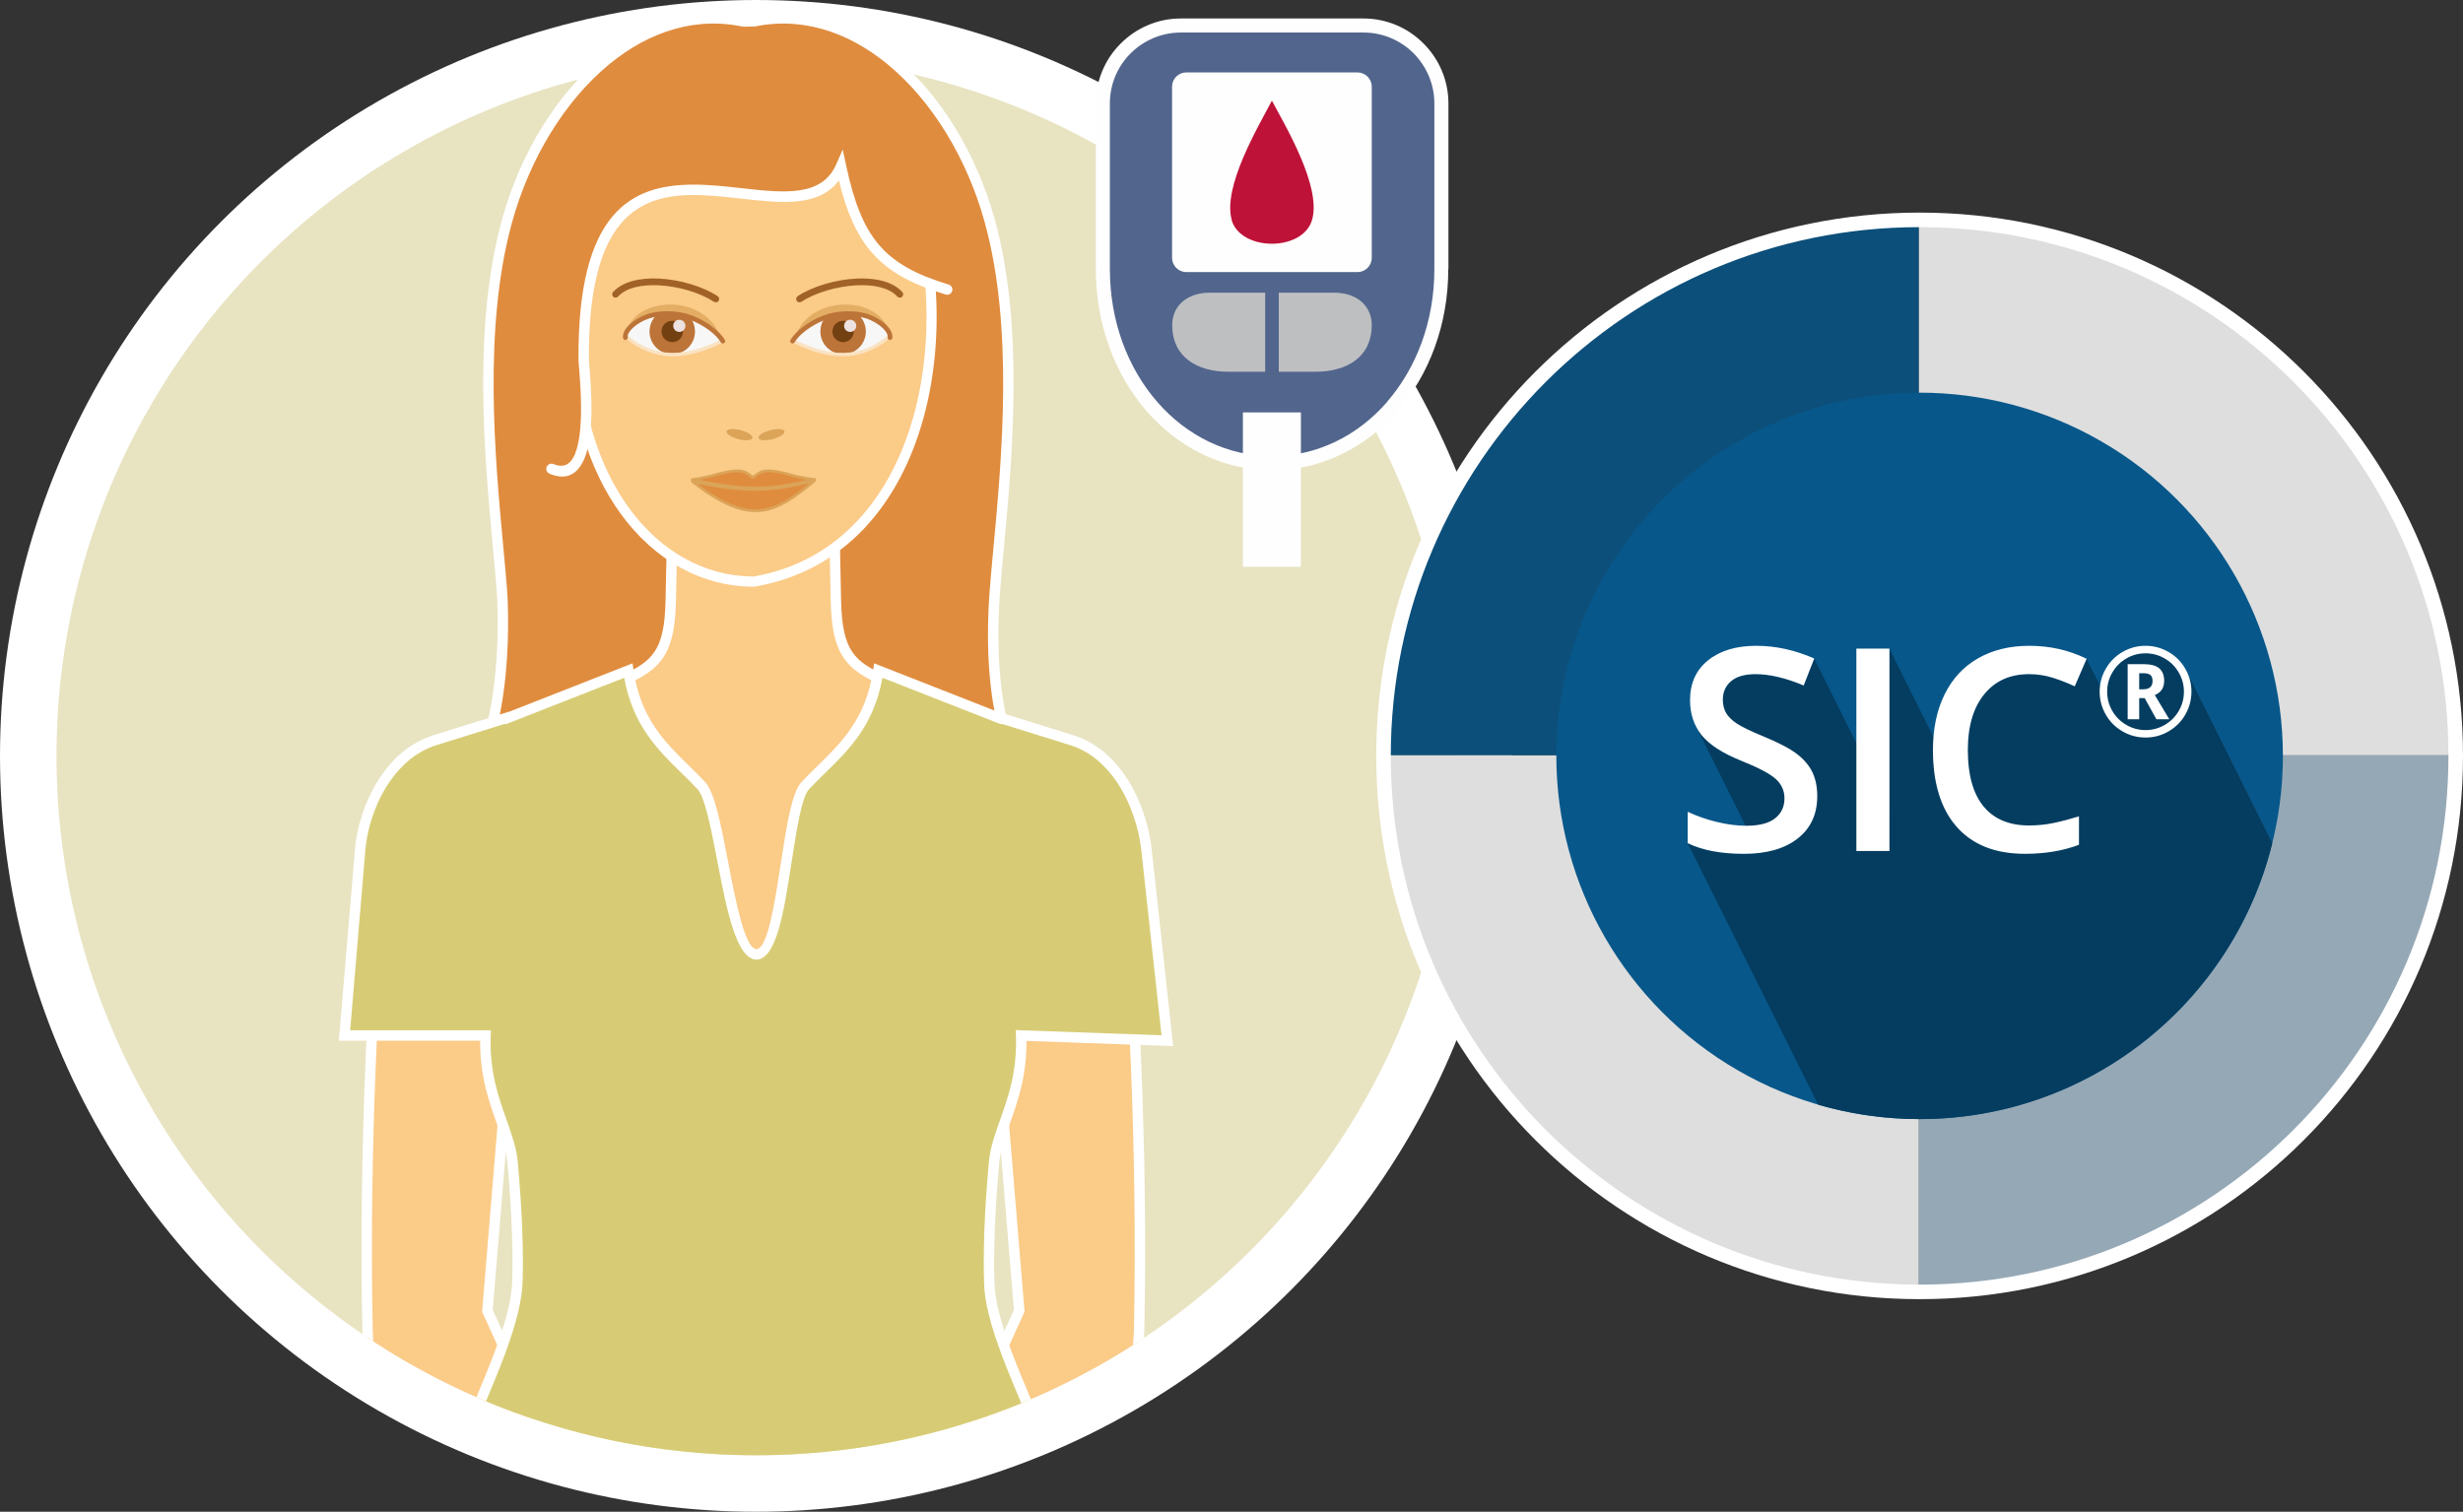
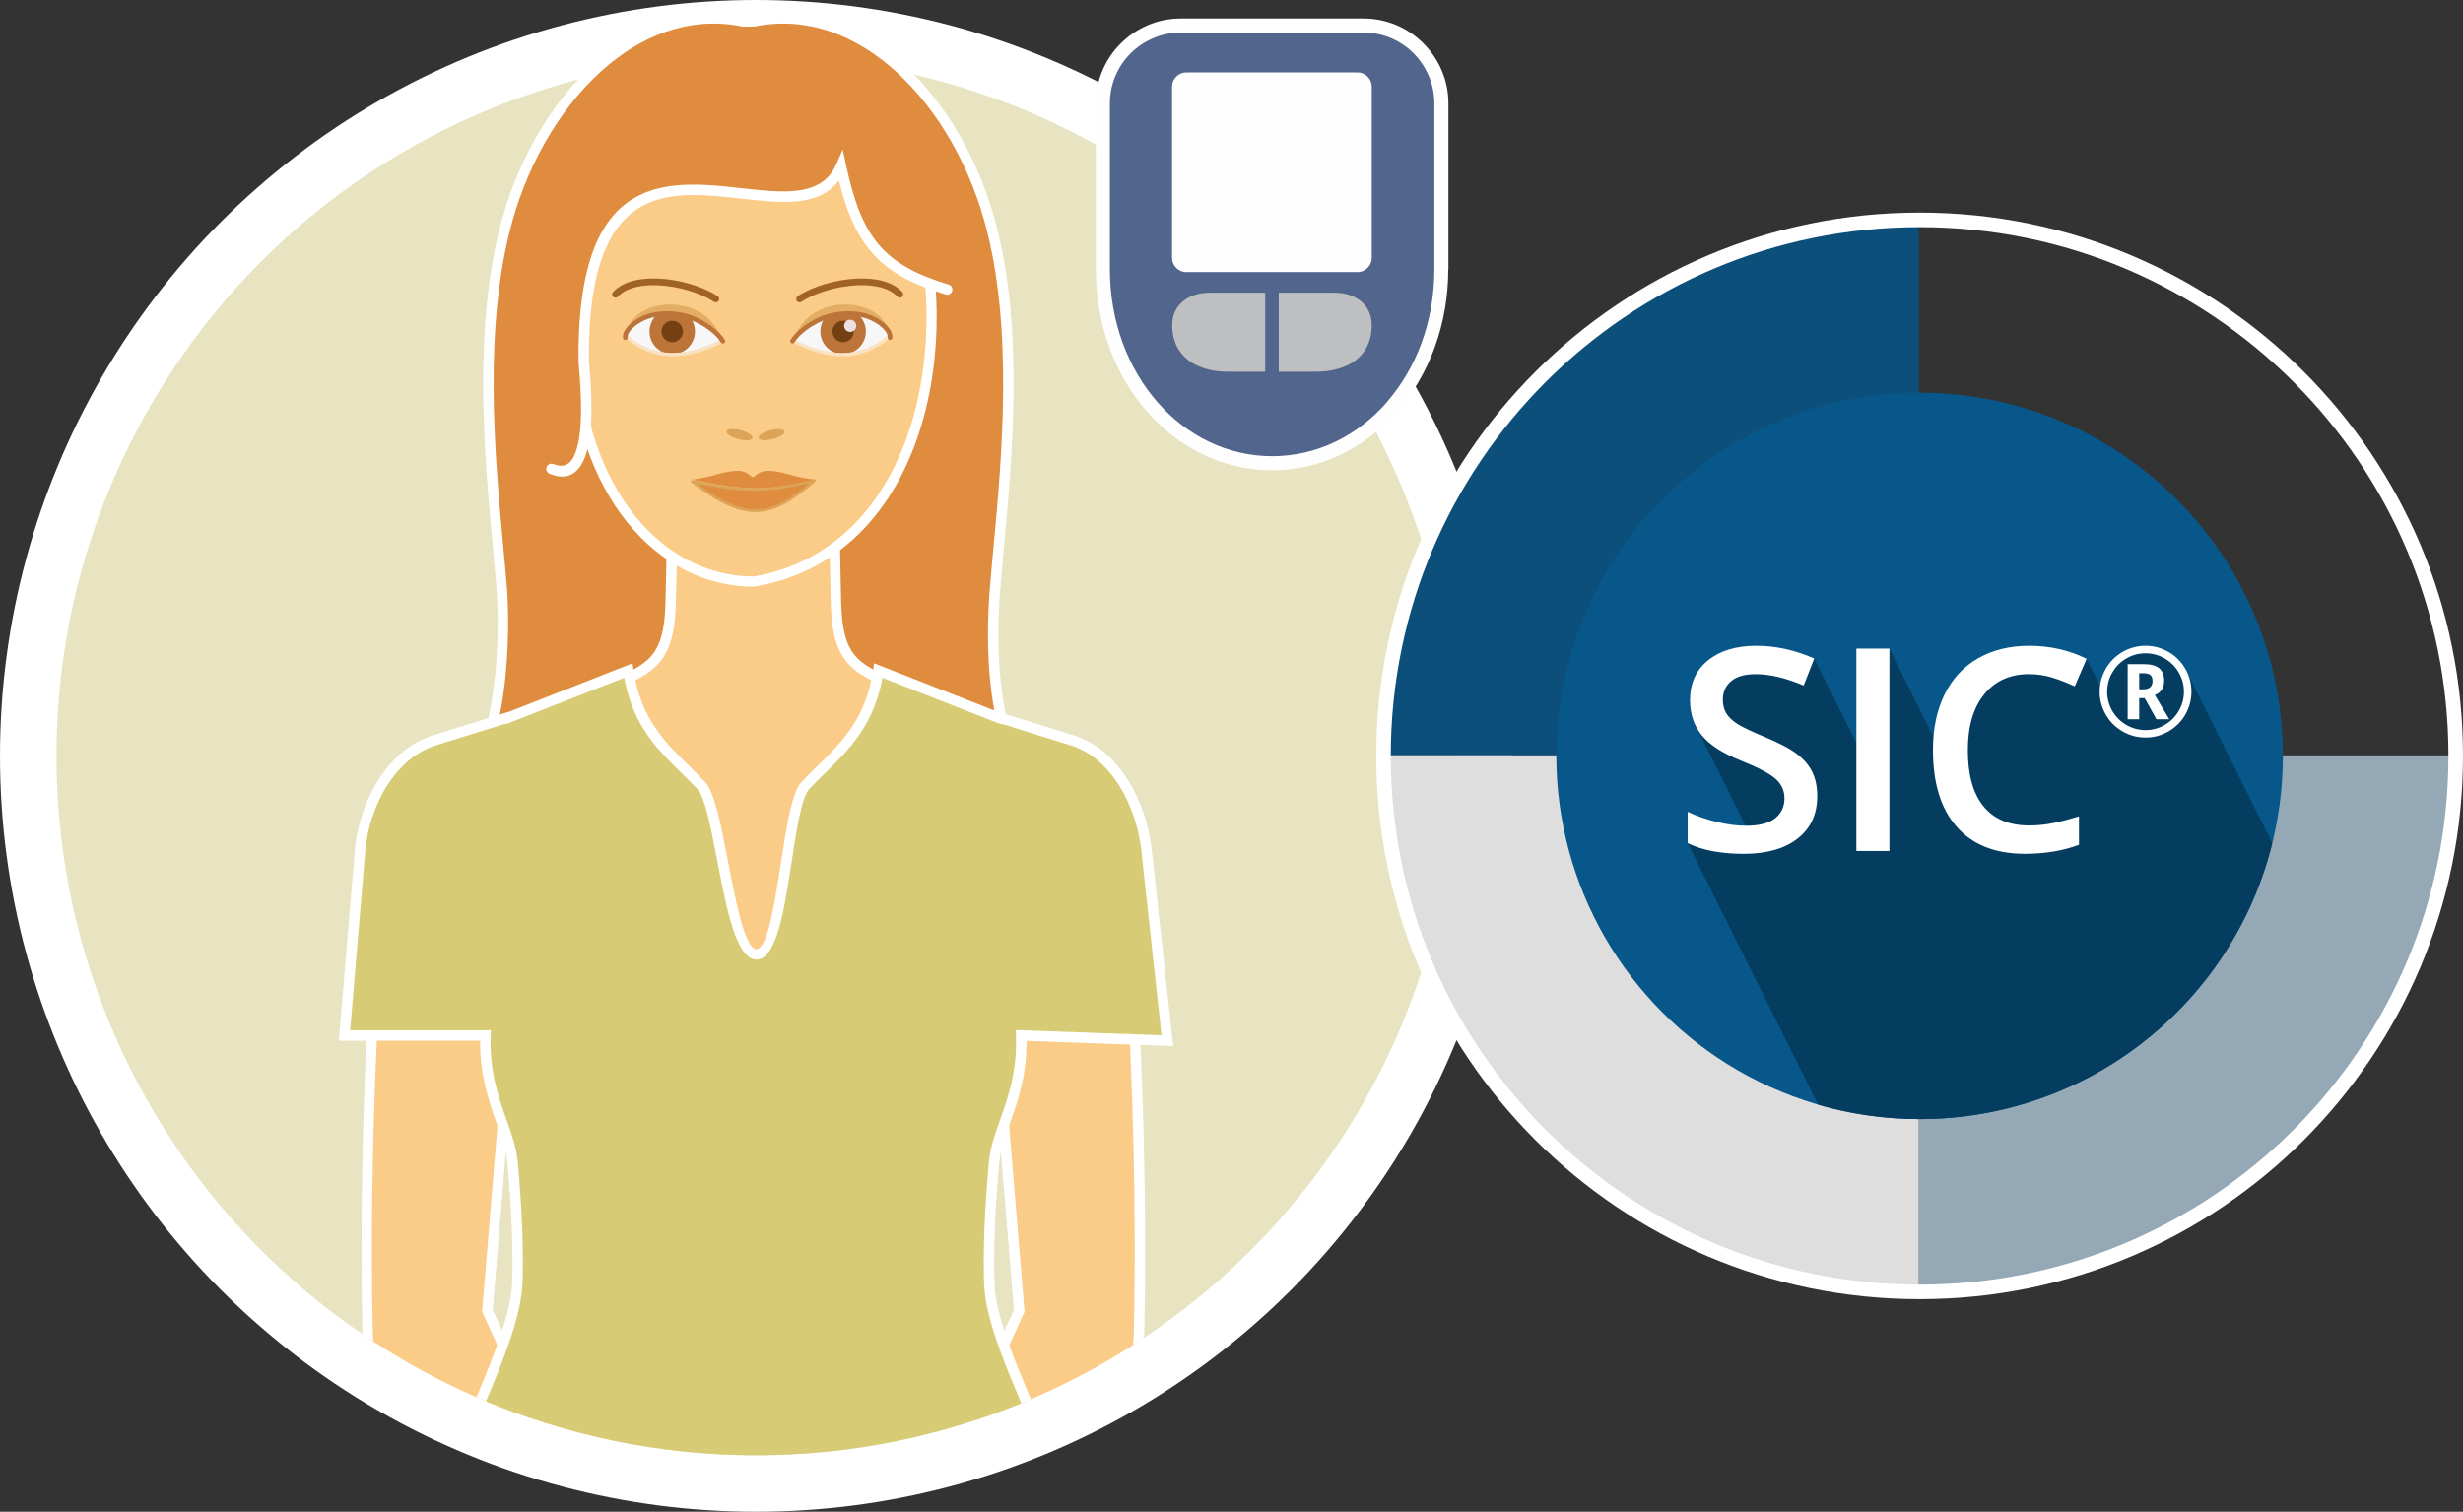
<svg xmlns="http://www.w3.org/2000/svg" xml:space="preserve" width="269.828mm" height="165.647mm" version="1.1" style="shape-rendering:geometricPrecision; text-rendering:geometricPrecision; image-rendering:optimizeQuality; fill-rule:evenodd; clip-rule:evenodd" viewBox="0 0 406593.33 249606.91">
  <rect x="0" y="0" width="406593.33" height="249606.91" fill="#333333" stroke="none" />
  <defs>
    <style type="text/css">
   
    .fil21 {fill:#053D60}
    .fil20 {fill:#07578A}
    .fil17 {fill:#0C4F7A}
    .fil22 {fill:#52658C}
    .fil9 {fill:#734011}
    .fil19 {fill:#95A8B6}
    .fil8 {fill:#BD7438}
    .fil26 {fill:#BDBFC1}
    .fil25 {fill:#BF1238}
    .fil5 {fill:#D7CC75}
    .fil15 {fill:#DBA458}
    .fil18 {fill:#DEDEDE}
    .fil3 {fill:#E08C3E}
    .fil11 {fill:#E3AE64}
    .fil1 {fill:#E8E3C1}
    .fil10 {fill:#EDE1E1}
    .fil7 {fill:#F7F7F7}
    .fil2 {fill:#FBCB88}
    .fil24 {fill:#FEFEFE}
    .fil0 {fill:white}
    .fil13 {fill:#A16227;fill-rule:nonzero}
    .fil14 {fill:#BD7438;fill-rule:nonzero}
    .fil16 {fill:#DBA458;fill-rule:nonzero}
    .fil12 {fill:#FAE3C3;fill-rule:nonzero}
    .fil23 {fill:#FEFEFE;fill-rule:nonzero}
    .fil4 {fill:white;fill-rule:nonzero}
    .fil6 {fill:white;fill-rule:nonzero}
   
  </style>
  </defs>
  <g id="Capa_x0020_1">
    <circle class="fil0" cx="124803.46" cy="124803.46" r="124803.51" />
    <circle class="fil1" cx="124803.36" cy="124803.59" r="115475.32" />
    <path class="fil2" d="M159886.07 234845.69l8371.07 -18417.02 -6839.65 -82728.1c-237.78,-2874.79 1124.27,-12646.34 2885.64,-14679.1l8426.37 2492.35c8003.55,2366.98 12209.05,9329.74 12807.73,19325.66 598.53,9995.47 3270.49,41985.7 2509.68,78850.64 -12.36,595.96 -46.26,1196.9 -99.6,1801.76 -8623.02,5642.14 -18044.53,10163.03 -28061.24,13353.81zm-99161.33 -13969.22c8577.21,5732.25 17965.87,10342.5 27955.16,13631.38l-8217.37 -18079.03 6839.5 -82727.94c237.63,-2874.94 -1124.12,-12646.49 -2885.64,-14679.25l-8426.37 2492.35c-8003.55,2366.98 -12209.5,9329.89 -12807.73,19325.66 -598.98,9995.47 -3270.34,41985.55 -2509.53,78850.64 8.14,393.29 25.77,788.99 51.99,1186.2z" />
    <path class="fil0" d="M187023.46 222099.29c92.07,-817.17 147.97,-1626.21 164.55,-2425.9 657.44,-31857.48 -1255.82,-60107.23 -2169.43,-73601.48 -139.99,-2065.91 -256.32,-3782.53 -339.95,-5181.95 -295.04,-4927.29 -1484.41,-9081.26 -3591.15,-12259.83 -2008.95,-3031.66 -4869.12,-5187.67 -8600.42,-6291.15l-7829.66 -2315.75c-554.07,1001.31 -1075.45,2934.16 -1494.66,5065.17 -649.46,3304.1 -1015.02,6991.39 -886.64,8541.65l6858.03 82949.15 -8139.02 17906.5c-734.75,242.3 -1471.45,480.54 -2212.68,708.53l8598.01 -18916.4 -6821.41 -82506.44c-138.78,-1678.8 237.33,-5572.38 913.91,-9013 542.02,-2757.86 1298.76,-5281.85 2180.28,-6299.14l363 -418.91 8955.73 2648.61c4140.25,1224.48 7315.97,3620.24 9549.89,6991.39 2277.77,3437.15 3560.56,7876.82 3873.84,13108.35 76.85,1284.75 196.04,3046.72 339.95,5168.39 914.67,13505.4 2829.44,41778.36 2169.58,73749.61 -8.14,394.35 -25.77,790.5 -51.38,1188.46 -607.27,405.65 -1215.13,809.94 -1830.39,1204.13zm-127191.23 -1824.66c595.51,405.95 1196.75,804.21 1800.1,1199.31 -54.55,-605.01 -88.75,-1205.34 -101.11,-1800.4 -657.44,-31857.48 1255.97,-60107.23 2169.73,-73601.33 139.38,-2065.76 256.17,-3782.68 339.95,-5181.95 295.04,-4927.59 1484.11,-9081.41 3591,-12259.98 2008.95,-3031.66 4868.67,-5187.67 8600.42,-6291.15l7829.96 -2315.75c553.77,1001.31 1075.45,2934.31 1494.05,5065.17 649.76,3304.25 1015.32,6991.39 887.24,8541.65l-6858.48 82949.15 7982.45 17562.03c736.4,250.74 1477.93,490.18 2220.96,726.31l-8449.43 -18589.56 6821.72 -82506.59c138.33,-1678.8 -238.08,-5572.08 -913.91,-9012.84 -542.32,-2757.86 -1299.07,-5281.85 -2180.58,-6299.14l-363.3 -419.06 -8955.28 2648.61c-4140.56,1224.48 -7316.42,3620.24 -9550.49,6991.39 -2277.77,3436.7 -3560.56,7876.67 -3873.54,13108.35 -77,1284.9 -196.49,3046.88 -339.8,5168.54 -914.67,13505.25 -2829.59,41778.36 -2169.88,73749.61 3.92,188.81 10.25,377.92 18.23,567.64z" />
    <path class="fil3" d="M178604.17 133349.48c-16754.2,-710.03 -14751.28,-30678.06 -14381.79,-35597.36 1068.52,-14224.63 4910.71,-40602.1 -866.6,-61387.76 -5601.91,-20155.04 -21779.89,-37023.3 -39811,-32635.62 -18031.57,-4387.68 -34209.39,12480.89 -39811,32635.62 -5777.01,20785.51 -1934.06,47089.6 -866.6,61314.53 369.48,4922.47 1468.14,37863.38 -16163.51,38031.55 13844.75,19933.08 97482.39,20335.71 111900.65,-2360.95l-0.15 0z" />
    <path class="fil4" d="M177048.93 134062.67c-7844.42,-1176.41 -11383.89,-8733.17 -12902.21,-16774.99 -1568.04,-8306.43 -969.21,-17115.7 -782.97,-19599.61 155.06,-2064.4 389.67,-4588.7 645.09,-7339.93 1372,-14781.87 3369.65,-36301.67 -1481.25,-53755.05 -2899.2,-10432.01 -8667.02,-19961.56 -16055.32,-26018.39 -6585.44,-5398.48 -14462.71,-8021.63 -22725.59,-6011.17l-202.37 49.43 -201.92 -49.43c-8261.98,-2010.46 -16140.15,612.99 -22725.59,6011.17 -7388.15,6056.83 -13155.81,15586.53 -16055.01,26018.39 -4848.03,17442.68 -2854.9,38895.28 -1483.36,53660.57 256.17,2757.71 491.54,5289.99 646.9,7361.32 57.71,771.21 133.96,2249.75 152.8,4227.5 48.82,5108.11 -305.74,13398.42 -2449.71,20557.67 -2135.07,7130.17 -6035.13,13159.28 -13039.63,14057.37 1136.17,1278.87 2595.57,2471.1 4331.93,3573.98 10256.46,6514.92 29835.72,9802.59 49522.43,9627.8 19680.53,-174.95 39409.27,-3811.16 49965.14,-11143.25 1958.62,-1360.24 3592.66,-2844.35 4840.64,-4453.53l0 0.15zm-11212.11 -17091.43c1481.4,7846.53 4963.45,15187.66 12800.8,15519.78l1491.79 63.14 -798.18 1256.72c-1440.71,2267.83 -3529.07,4306.46 -6139.56,6119.97 -10846.24,7533.41 -30944.47,11268.47 -50935.26,11445.82 -19985.97,177.66 -39925.82,-3199.97 -50458.34,-9890.29 -2475.47,-1572.71 -4448.26,-3334.69 -5802.17,-5283.96l-926.87 -1334.48 1627.41 -15.82c258.58,-2.26 537.05,-14.92 834.2,-37.22 6561.33,-492.44 10226.77,-6157.49 12248.08,-12906.28 2085.35,-6963.96 2429.82,-15060.18 2382.2,-20052.27 -17.78,-1874.69 -94.48,-3334.54 -152.8,-4113.28 -172.39,-2299.47 -396.46,-4708.49 -640.42,-7334.35 -1383.3,-14893.37 -3393.6,-36532.07 1537.15,-54273.11 2990.67,-10760.35 8961.16,-20607.4 16621.14,-26887.09 6935.79,-5685.69 15252.76,-8462.39 24018.48,-6402.06 8765.87,-2060.33 17082.85,716.21 24018.63,6402.06 7659.98,6279.25 13630.17,16126.44 16621.14,26887.09 4933.92,17751.74 2918.79,39457.64 1535.04,54367.74 -243.21,2617.57 -466.37,5021.02 -638.31,7312.95 -182.78,2435.09 -770.31,11070.62 755.84,19154.93z" />
    <path class="fil2" d="M163752.23 172927.97l3760.98 -51390.78 -21359.62 -9097.98c-5880.38,-2505.01 -7989.53,-4750.08 -8164.48,-13302.73l-198.91 -9725.74 -26860.27 0 -199.06 9725.74c-175.1,8552.65 -2281.84,10797.12 -8164.33,13302.73l-21359.62 9097.98 3745.76 50967.05 78800.01 423.73 -0.45 0z" />
    <path class="fil4" d="M162952.09 172064.69l3657.46 -49977.8 -20792.89 -8856.73c-3091.33,-1316.7 -5203.8,-2583.21 -6602.32,-4699.75 -1380.44,-2089.11 -1992.98,-4926.54 -2083.99,-9377.35l-182.03 -8880.84 -25177.41 0 -181.88 8880.84c-91.01,4450.52 -703.25,7287.79 -2083.24,9376.9 -1398.07,2116.54 -3510.39,3382.91 -6603.22,4700.2l-20792.89 8856.73 3642.69 49562.81 77200.02 414.84 -0.3 0.15zm5419.73 -50467.08l-3819.59 52192.74 -80400.29 -432.02c-1281.89,-17457.15 -2562.42,-34914.6 -3849.13,-52371.3l21926.35 -9339.68c2789.96,-1188.16 4673.08,-2297.21 5841.95,-4067.32 1187.71,-1797.39 1716.62,-4359.35 1800.4,-8461.18l216.39 -10570.94 28542.68 0 216.69 10570.94c83.93,4102.13 613.44,6663.95 1801.3,8461.63 1169.63,1770.11 3052.75,2879.16 5841.35,4066.87l21926.2 9339.68 -44.6 610.43 0.3 0.15z" />
    <path class="fil2" d="M124461.7 7854.37c35089.55,0 42913.48,80804.59 0,88175.7 -16381.7,0 -29661.98,-16349.46 -29661.98,-40698.09 0,-24348.94 13280.28,-47477.31 29661.98,-47477.31l0 -0.3z" />
    <path class="fil4" d="M124461.7 7017.76c11322.71,0 19872.95,8071.51 24929.08,19407.93 2771.87,6214.6 4493.61,13414.24 5040.76,20789.27 546.84,7369.91 -78.06,14928.64 -1998.25,21867.74 -3825.92,13826.37 -12780,25185.7 -27830.99,27770.72l-76.85 13.26 -63.74 0c-8628.59,0 -16415.31,-4378.79 -21966.59,-11995.53 -5280.8,-7245.9 -8532.16,-17427.31 -8532.16,-29539.17 0,-12554.57 3492.76,-24798.43 9115.01,-33797.41 5307.77,-8495.69 12527.75,-14129.09 20546.97,-14497.07l0 -19.74 836.76 0zm23406.09 20087.53c-4794.38,-10749.05 -12824.6,-18404.36 -23386.2,-18414.01l-19.89 0c-7725.83,0 -14772.37,5414.61 -19965.17,13726.01 -5464.94,8747.34 -8860.05,20670.38 -8860.05,32914.69 0,11750.21 3126.74,21590.32 8205.47,28558.81 5216.31,7156.99 12500.63,11279.62 20554.35,11301.92 14262.6,-2482.56 22771.55,-13337.69 26428.71,-26554.53 1866.85,-6746.98 2473.51,-14112.22 1939.78,-21305.38 -533.28,-7188.49 -2205.9,-14194.04 -4897,-20227.52z" />
    <path class="fil3" d="M123990.81 4377.74c19671.48,0 32451.64,21104.06 32451.64,42613.91 -11132.4,-3583.62 -12689.89,-3918.29 -17506.73,-19072.21 -6200.89,13217.89 -33529.8,-8608.85 -39993.63,14685.43 -4929.1,17761.99 10.1,26569.6 -3372.66,31181.95 -4951.25,-6458.71 -2336.99,-35044.49 -615.55,-41535 4144.17,-15627.67 15138.69,-27874.09 29037.09,-27874.09l-0.15 0z" />
    <path class="fil4" d="M156606.39 46980.2c455.68,135.62 714.86,615.1 579.24,1070.78 -135.62,455.68 -615.1,714.86 -1071.08,579.24 -5731.65,-1725.36 -9588.32,-3853.35 -12370.89,-7139.51 -2437.95,-2879.16 -4008.86,-6604.73 -5260.46,-11692.8 -3323.84,4430.02 -9495.64,3739.88 -16189.88,2990.22 -2654.34,-297.15 -5395.62,-604.4 -8007.47,-586.92 -9104.01,60.58 -17223.13,4159.39 -17070.19,27146.88 0.75,157.02 39.63,635.9 93.58,1298.01 265.36,3264.92 886.79,10916.46 -816.72,15018.14 -1032.65,2485.72 -2810.9,3784.03 -5782.73,2549.61 -438.65,-182.33 -646.75,-685.92 -464.41,-1124.57 182.03,-438.95 685.77,-646.9 1124.42,-465.02 1799.49,747.55 2889.41,-70.22 3533.44,-1620.33 1542.57,-3713.96 944.2,-11080.11 688.94,-14223.27 -53.34,-655.33 -91.92,-1130.9 -93.73,-1425.94 -162.59,-24443.72 8767.98,-28804.43 18780.33,-28870.88 2740.98,-18.08 5516.17,292.63 8202.76,593.4 6899.92,772.72 13192.58,1477.33 15563.48,-3942.1l1068.97 -2443.38 560.7 2608.38c1274.2,5926.19 2821.6,10055.29 5382.06,13079.11 2545.39,3005.59 6148.75,4975.06 11549.35,6600.81l0.3 0.15z" />
    <path class="fil5" d="M169386.09 231353.54c-2375.57,-5739.64 -5880.08,-13658.5 -6069.34,-19402.96 -162.74,-4951.1 1.96,-11429.85 788.39,-20066.73 516.7,-5677.1 4830.1,-11024.36 4466.64,-20913.59l24137.52 862.23 -3448.15 -31580.52c-689.54,-6320.08 -4389.19,-15565.44 -12358.98,-18048.44l-11874.38 -3699.2c-15.52,18.08 -31.04,38.58 -46.71,58.32l-19986.87 -7847.44c-1455.18,10187.9 -7490.01,14082.38 -12055.65,18998.82 -3272.9,3524.7 -3462.02,27728.83 -8061.71,27867.61 -4600,-138.78 -5823.42,-24343.21 -9096.32,-27867.61 -4565.64,-4916.74 -10600.63,-8810.93 -12055.5,-18998.82l-19986.72 7847.44c-15.37,-19.74 -31.49,-40.23 -47.01,-58.32l-11874.07 3699.2c-7969.79,2482.71 -11826.31,11714.05 -12359.28,18048.44l-2586.23 30718.29 23275.75 0c-363.46,9889.09 3949.79,15236.49 4466.34,20913.59 765.18,8405.73 941.79,14767.7 800.9,19665.91 -168.17,5827.49 -3588.14,13697.53 -5972.9,19473.63 13925.97,5954.97 29257.69,9255.45 45361.53,9255.45 15804.12,0 30864.76,-3178.58 44582.78,-8925.3z" />
    <path class="fil6" d="M168589.26 231679.17c-198.15,-478.58 -404.14,-972.83 -615.7,-1480.04 -2346.94,-5627.23 -5336.55,-12795.37 -5515.57,-18221.28 -81.67,-2494.16 -81.37,-5371.21 38.73,-8708.76 119.34,-3329.41 358.03,-7124.29 753.13,-11462.7 208.4,-2292.39 981.57,-4465.89 1835.66,-6870.09 1320.92,-3716.07 2845.71,-8006.56 2627.82,-13935.61l-34.06 -921.9 24067.45 859.82 -3340.86 -30596.09c-375.36,-3441.52 -1673.37,-7778.88 -4109.82,-11337.48 -1856.15,-2710.24 -4375.17,-4959.54 -7649.74,-5979.53l-11313.52 -3524.7 -74.89 94.78 -19585.14 -7689.22c-1420.52,7871.85 -5555.5,11912.65 -9476.2,15742.64 -900.35,879.1 -1789.1,1747.21 -2628.72,2651.47 -1243.76,1339.9 -2065,6674.19 -2919.7,12227.43 -1186.05,7709.26 -2432.98,15813.31 -5747.78,15912.92l-47.47 0c-3314.95,-99.6 -4907.55,-8358.57 -6404.47,-16121.17 -1055.26,-5474.88 -2060.33,-10686.67 -3297.77,-12018.73 -839.77,-904.12 -1727.62,-1771.92 -2628.42,-2651.32 -3920.25,-3829.84 -8055.08,-7870.64 -9475.9,-15742.94l-19585.59 7689.37 -74.89 -94.93 -11313.37 3524.7c-3311.63,1031.45 -5879.93,3316.6 -7762,6064.97 -2419.57,3533.44 -3707.48,7818.66 -3994.39,11232.15l-2507.72 29785.85 23229.94 0 -32.7 892.36c-217.74,5929.2 1307.05,10219.69 2627.82,13935.91 854.54,2403.6 1627.26,4577.7 1836.11,6869.94 384.25,4222.38 620.83,7930.01 743.03,11195.23 123.11,3270.04 131.85,6103.7 60.88,8571.79 -162.14,5612.46 -3196.66,12929.78 -5561.53,18631.3l-477.83 1153.65c-529.51,-221.66 -1054.8,-451 -1580.25,-680.35 152.65,-369.93 309.51,-748.01 469.39,-1133.61 2312.73,-5576.45 5281.1,-12732.84 5433.44,-18018.61 69.77,-2429.82 60.88,-5226.7 -60.88,-8464.05 -121.3,-3241.11 -355.92,-6917.85 -736.55,-11100.9 -187.91,-2061.99 -928.68,-4146.73 -1748.41,-6452.38 -1304.19,-3669.36 -2799.9,-7878.48 -2742.94,-13676.43l-23333.31 0 2664.74 -31651.34c308.15,-3663.63 1691,-8264.54 4290.79,-12060.62 2083.39,-3042.81 4948.23,-5578.86 8671.09,-6738.54l12408.26 -3865.4 20.49 22.9 20432.9 -8022.38 154.15 1077.11c1143.41,8005.96 5255.48,12023.25 9144.54,15822.2 921.75,900.35 1832.04,1789.55 2688.69,2712.35 1574.37,1695.22 2625.56,7144.03 3729.03,12866.95 1364.61,7078.64 2816.78,14607.07 4737.73,14725.51 1862.18,-118.14 2992.48,-7461.53 4067.93,-14449.75 895.68,-5820.41 1756.1,-11411.47 3364.22,-13143 856.8,-922.65 1766.8,-1811.85 2688.39,-2712.2 3889.36,-3799.1 8001.44,-7816.25 9144.85,-15822.36l154.15 -1077.11 20432.9 8022.53 19.89 -23.21 12408.56 3865.7c3687.29,1148.68 6501.66,3648.72 8558.98,6653.25 2609.43,3810.85 3998.31,8448.83 4399.44,12125.72l3555.74 32565.4 -24220.85 -864.64c51.84,5782.43 -1440.86,9984.02 -2743.09,13647.05 -819.28,2305.95 -1560.51,4390.7 -1748.11,6452.69 -390.88,4298.32 -628.06,8062.17 -746.5,11368.82 -118.14,3298.67 -118.89,6137.45 -38.58,8594.24 168.02,5100.13 3092.23,12111.25 5387.64,17614.62 211.11,506 416.8,999.65 615.1,1478.68 -526.95,225.43 -1057.52,443.62 -1588.38,661.36z" />
    <path class="fil7" d="M131277.54 55844.62c1196.6,-3207.96 12624.19,-7038.1 15518.12,-543.22 -4772.38,4158.04 -10203.27,3586.18 -15685.53,832.84l167.41 -289.62z" />
    <path class="fil8" d="M139181.64 50979.56c2072.09,0 3751.79,1679.55 3751.79,3751.79 0,2072.09 -1679.7,3751.79 -3751.79,3751.79 -2072.09,0 -3751.79,-1679.7 -3751.79,-3751.79 0,-2072.24 1679.7,-3751.79 3751.79,-3751.79z" />
    <path class="fil9" d="M139181.94 52964.4c975.84,0 1767.1,790.95 1767.1,1766.95 0,976.15 -791.25,1767.1 -1767.1,1767.1 -975.99,0 -1767.25,-790.95 -1767.25,-1767.1 0,-975.99 791.25,-1766.95 1767.25,-1766.95z" />
    <path class="fil10" d="M140346.14 52794.13c555.28,0 1005.53,450.25 1005.53,1005.68 0,555.58 -450.25,1005.53 -1005.53,1005.53 -555.43,0 -1005.68,-449.95 -1005.68,-1005.53 0,-555.43 450.25,-1005.68 1005.68,-1005.68z" />
    <path class="fil11" d="M131277.54 55844.62c611.64,-2745.96 3365.28,-5058.24 7018.96,-5490.25 3495.17,-413.18 7926.55,889.8 8689.32,5295.87 -800.45,-1696.58 -2083.39,-2566.34 -3397.07,-3135.48 -4265.48,-1847.26 -10293.38,282.08 -12478.63,3619.48l167.41 -289.62z" />
    <path class="fil12" d="M146612.73 55324.15c116.03,-100.81 292.33,-88.75 393.14,27.12 100.81,116.03 88.75,292.33 -27.27,393.14 -2439.31,2125.58 -5051.45,3042.51 -7756.12,3075.81 -2687.64,33.3 -5458.46,-809.49 -8236.66,-2204.69 -137.12,-68.41 -192.58,-235.52 -124.17,-372.65l174.95 -304.69c77,-132.75 247.43,-178.26 380.18,-101.41 132.75,77 178.26,247.58 101.41,380.33l-18.99 33c2614.26,1279.18 5210.13,2045.57 7716.64,2014.52 2574.17,-31.64 5064.41,-908.04 7396.89,-2940.49z" />
    <path class="fil13" d="M132293.92 49829.52c-257.52,168.32 -603.05,96.14 -771.36,-161.23 -168.17,-257.52 -96.14,-603.2 161.38,-771.36 2421.98,-1589.14 6233.74,-2742.19 9739.91,-2904.63 3075.66,-142.55 5947.28,479.33 7530.54,2230.31 205.69,227.39 188.06,578.79 -39.33,784.47 -227.39,205.69 -578.79,188.06 -784.47,-39.18 -1334.03,-1475.37 -3884.99,-1992.98 -6658.98,-1864.44 -3314.49,153.7 -6906.1,1235.63 -9177.7,2726.06z" />
    <path class="fil14" d="M131170.25 56516.08c-107.74,186.1 -346.28,249.69 -532.37,141.8 -186.1,-107.74 -249.69,-346.28 -141.95,-532.22 413.94,-716.97 1184.54,-1516.81 2172.44,-2251.1 913.01,-678.54 2018.89,-1307.81 3206,-1767.85 1142.5,-443.32 2483.46,-675.98 3789.46,-713.35 1362.2,-39.03 2694.57,134.11 3734.61,501.03 1032.35,364.06 2102.68,992.87 2853.24,1708.33 708.83,675.83 1148.38,1446.14 1058.27,2188.57 -25.16,213.82 -219.25,366.92 -433.07,341.61 -213.67,-25.16 -366.77,-219.25 -341.61,-433.07 57.41,-472.1 -281.63,-1018.79 -820.34,-1532.63 -672.96,-641.47 -1639.32,-1207.75 -2575.83,-1537.9 -952.94,-336.18 -2185.4,-494.25 -3453.88,-458.09 -1221.61,34.81 -2471.1,250.59 -3530.28,661.51 -1119.15,433.98 -2162.2,1027.08 -3023.07,1667.04 -902.91,671.16 -1598.63,1387.52 -1961.63,2016.33z" />
    <path class="fil15" d="M119930.57 71205.42c106.69,-406.7 1152.15,-485.21 2335.64,-175.4 1183.19,309.96 2056.26,891.01 1949.58,1297.71 -106.38,406.7 -1152.15,485.36 -2335.34,175.4 -1183.49,-309.66 -2056.41,-890.86 -1949.88,-1297.71z" />
    <path class="fil15" d="M129500.5 71205.42c-106.54,-406.7 -1152.3,-485.21 -2335.64,-175.4 -1183.34,309.96 -2056.41,891.01 -1949.73,1297.71 106.38,406.7 1152.3,485.36 2335.49,175.4 1183.34,-309.66 2056.26,-890.86 1949.88,-1297.71z" />
    <path class="fil3" d="M134476.76 79351.37c-6669.67,5562.88 -10629.56,7579.52 -20189.09,128.23 9559.53,2077.21 13519.42,1490.44 20189.09,-128.23z" />
    <path class="fil16" d="M134612.38 79527.67c-3363.32,2804.87 -6049.45,4716.03 -9127.22,4989.37 -3076.71,273.34 -6505.12,-1098.35 -11334.17,-4862.19 -96.59,-75.49 -113.77,-215.33 -38.27,-311.92 54.1,-69.47 141.19,-97.8 221.96,-80.32 4762.89,1033.86 8126.66,1405.45 11125.31,1316.55 2997.15,-88.45 5643.05,-638.01 8964.47,-1444.03 119.34,-28.78 239.59,44.6 268.37,164.1 21.25,88.15 -13.11,176.45 -80.47,228.44zm-9165.64 4546.81c2733,-242.76 5184.96,-1863.99 8147.91,-4283.11 -2922.56,689.39 -5370.91,1151.09 -8122.74,1232.31 -2830.04,83.63 -5971.09,-234.77 -10264.9,-1121.26 4319.87,3234.48 7445.86,4420.08 10239.73,4172.05z" />
    <path class="fil3" d="M134488.21 79159.24c-559.35,28.03 -2906.29,-459.74 -3215.95,-551.06 -5323.14,-1570.45 -5678.31,-713.95 -6979.79,218.95 -1301.48,-932.9 -1656.64,-1789.4 -6979.64,-218.95 -309.81,91.32 -2656.75,579.09 -3036.78,579.99 9660.64,2148.63 13620.53,1561.86 20212.15,-28.93z" />
-     <path class="fil16" d="M133217.17 79231.72c-846.1,-144.51 -1813.06,-352.91 -2007.59,-410.02 -4713.77,-1390.53 -5422.59,-849.87 -6434.9,-77 -118.59,90.41 -242.76,185.49 -352.3,263.7 -82.12,58.77 -190.47,53.64 -266.56,-5.12 -107.74,-77.45 -229.19,-170.28 -345.37,-258.58 -1012.31,-772.87 -1721.14,-1313.53 -6434.9,77 -187,54.85 -1080.72,247.73 -1860.82,396.76l-24.11 4.37c4203.69,879.1 7282.97,1200.82 10037.36,1130.75 2619.23,-66.6 4954.26,-488.52 7689.22,-1121.86zm74.29 -439.1c518.36,88.6 988.5,154 1186.35,144.36 104.43,-4.67 201.32,64.8 226.63,170.12 28.78,119.34 -44.6,239.59 -163.95,268.37 -3308.92,798.34 -5959.34,1345.18 -9002.3,1422.63 -3039.04,77.45 -6461.12,-314.63 -11310.21,-1392.79 -99.75,-21.85 -174.19,-110.75 -174.19,-216.99 0,-122.81 99.45,-222.26 222.11,-222.26 139.23,-0.3 619.02,-82.58 1154.86,-185.04 770.01,-146.92 1642.93,-334.37 1819.39,-386.36 4929.85,-1454.27 5712.67,-857.1 6830.15,-3.77l212.17 160.18 212.32 -160.18c1117.49,-853.34 1900.3,-1450.51 6830.15,3.77 184.29,54.25 1124.27,255.71 1956.51,397.96z" />
    <path class="fil7" d="M118880.43 55844.62c-1196.6,-3207.96 -12624.34,-7038.1 -15518.27,-543.22 4772.38,4158.04 10203.27,3586.18 15685.53,832.84l-167.26 -289.62z" />
    <path class="fil8" d="M110976.19 50979.56c-2072.09,0 -3751.79,1679.55 -3751.79,3751.79 0,2072.09 1679.7,3751.79 3751.79,3751.79 2072.24,0 3751.64,-1679.7 3751.64,-3751.79 0,-2072.24 -1679.4,-3751.79 -3751.64,-3751.79z" />
    <path class="fil9" d="M110976.04 52964.1c-975.99,0 -1767.1,791.1 -1767.1,1766.95 0,976.15 791.1,1767.1 1767.1,1767.1 975.84,0 1767.1,-790.95 1767.1,-1767.1 0,-975.84 -791.25,-1766.95 -1767.1,-1766.95z" />
-     <path class="fil10" d="M112140.69 52793.67c-555.28,0 -1005.53,450.25 -1005.53,1005.68 0,555.28 450.25,1005.53 1005.53,1005.53 555.43,0 1005.68,-450.25 1005.68,-1005.53 0,-555.43 -450.25,-1005.68 -1005.68,-1005.68z" />
+     <path class="fil10" d="M112140.69 52793.67z" />
    <path class="fil11" d="M118880.43 55844.62c-611.79,-2745.96 -3365.28,-5058.24 -7019.12,-5490.25 -3495.02,-413.18 -7926.4,889.8 -8689.32,5295.87 800.45,-1696.58 2083.39,-2566.34 3397.22,-3135.48 4265.48,-1847.26 10293.23,282.08 12478.48,3619.48l-167.26 -289.62z" />
    <path class="fil12" d="M103179.23 55744.41c-116.03,-100.81 -128.08,-277.11 -27.12,-393.14 100.81,-115.88 277.11,-127.93 393.14,-27.12 2332.47,2032.15 4822.71,2908.85 7396.89,2940.49 2506.67,31.04 5102.69,-735.65 7716.64,-2014.52l-19.29 -33c-76.85,-132.75 -31.34,-303.33 101.41,-380.33 132.75,-76.85 303.18,-31.34 380.18,101.41l175.1 304.69c68.56,137.12 12.96,304.24 -124.01,372.65 -2778.35,1395.35 -5549.02,2237.99 -8236.81,2204.69 -2704.67,-33.3 -5316.51,-950.23 -7756.12,-3075.81z" />
    <path class="fil13" d="M118474.03 48896.93c257.37,168.17 329.55,513.84 161.23,771.36 -168.17,257.37 -513.84,329.55 -771.21,161.23 -2271.59,-1490.44 -5863.2,-2572.36 -9177.7,-2726.06 -2774.13,-128.54 -5325.1,389.07 -6659.13,1864.44 -205.69,227.23 -557.09,244.87 -784.47,39.18 -227.39,-205.69 -245.02,-557.09 -39.18,-784.47 1583.26,-1750.97 4454.74,-2372.86 7530.54,-2230.31 3506.02,162.44 7317.93,1315.49 9739.91,2904.63z" />
    <path class="fil14" d="M119661.89 56125.65c107.74,185.95 44.15,424.48 -141.95,532.22 -186.1,107.89 -424.48,44.3 -532.37,-141.8 -363,-628.81 -1058.72,-1345.18 -1961.63,-2016.33 -860.87,-639.96 -1903.92,-1233.07 -3023.07,-1667.04 -1059.17,-410.77 -2308.66,-626.7 -3530.43,-661.51 -1268.18,-36.16 -2500.94,122.06 -3453.73,458.09 -936.36,330.15 -1902.71,896.43 -2575.68,1537.9 -538.85,513.84 -877.75,1060.53 -820.49,1532.63 25.32,213.82 -127.78,407.91 -341.61,433.07 -213.67,25.32 -407.76,-127.78 -433.07,-341.61 -90.11,-742.43 349.44,-1512.74 1058.27,-2188.57 750.57,-715.46 1820.89,-1344.27 2853.39,-1708.33 1039.89,-366.92 2372.4,-540.06 3734.31,-501.03 1306.15,37.37 2646.95,270.03 3789.76,713.35 1186.96,460.05 2292.99,1089.31 3206,1767.85 987.75,734.29 1758.36,1534.14 2172.29,2251.1z" />
    <g id="_1969426148912">
      <path class="fil17" d="M316776.05 124717.26l-88385.46 0c46.86,-48799.89 39589.34,-88351.55 88385.46,-88413.49l0 88413.49z" />
-       <path class="fil18" d="M316776.05 124717.26l88385.31 0c-46.71,-48799.89 -39589.34,-88351.55 -88385.31,-88413.49l0 88413.49z" />
      <path class="fil18" d="M316776.05 124717.26l-88385.46 0c46.86,48799.73 39589.34,88351.4 88385.46,88413.49l0 -88413.49z" />
      <path class="fil19" d="M316776.05 124717.26l88385.31 0c-46.71,48799.73 -39589.34,88351.4 -88385.31,88413.49l0 -88413.49z" />
      <path class="fil4" d="M316890.73 35101c24770.4,0 47195.98,10040.37 63429.11,26273.5 16233.13,16232.98 26273.5,38658.4 26273.5,63429.11 0,24770.4 -10040.37,47195.98 -26273.5,63429.11 -16232.98,16233.13 -38658.4,26273.5 -63429.11,26273.5 -24770.4,0 -47195.98,-10040.37 -63429.11,-26273.5 -16233.13,-16232.98 -26273.5,-38658.4 -26273.5,-63429.11 0,-24770.4 10040.37,-47195.98 26273.5,-63429.11 16232.98,-16233.13 38658.4,-26273.5 63429.11,-26273.5zm61730.42 27972.19c-15797.94,-15798.09 -37623.04,-25569.49 -61730.42,-25569.49 -24107.39,0 -45932.48,9771.4 -61730.42,25569.49 -15798.09,15797.94 -25569.49,37623.04 -25569.49,61730.42 0,24107.39 9771.4,45932.48 25569.49,61730.42 15797.94,15798.09 37623.04,25569.49 61730.42,25569.49 24107.39,0 45932.48,-9771.4 61730.42,-25569.49 15798.09,-15797.94 25569.49,-37623.04 25569.49,-61730.42 0,-24107.39 -9771.4,-45932.48 -25569.49,-61730.42z" />
      <circle class="fil20" cx="316890.85" cy="124803.49" r="59970.17" />
      <path class="fil21" d="M344460.58 108772.7l3708.54 7435.01 -49.43 -152.65 -56.66 -197.7 -50.18 -199.66 -43.4 -201.62 -36.77 -203.88 -29.99 -205.54 -23.36 -207.8 -16.73 -209.6 -9.95 -211.71 -3.47 -213.67 3.47 -214.43 10.1 -212.32 17.03 -210.36 23.66 -208.4 30.44 -206.29 37.22 -204.48 44 -202.22 50.78 -200.41 57.56 -198.45 64.34 -196.49 71.12 -194.39 77.75 -192.58 84.69 -190.47 91.32 -188.66 98.25 -186.7 105.03 -184.74 110.6 -181.88 115.12 -176.75 119.8 -171.78 124.47 -166.66 128.99 -161.69 133.81 -156.56 138.18 -151.59 143 -146.77 147.52 -141.49 152.04 -136.67 157.02 -131.7 161.38 -126.58 166.06 -121.75 170.88 -116.78 175.4 -111.81 180.07 -106.99 182.63 -101.71 184.74 -95.08 186.4 -88.75 188.36 -81.82 190.17 -75.49 192.12 -68.86 193.93 -62.23 195.59 -55.6 197.7 -49.12 199.36 -42.49 201.32 -36.01 203.13 -29.53 205.08 -22.75 206.74 -16.42 208.55 -9.79 210.66 -3.16 209.45 3.32 207.8 9.79 206.14 16.58 204.63 23.21 202.82 29.84 201.32 36.32 199.81 43.25 198.15 49.58 196.34 56.51 194.84 62.84 193.33 69.77 191.67 76.4 190.02 83.03 188.51 89.51 186.85 96.44 185.04 103.07 182.63 108.19 177.51 113.01 172.69 118.14 167.56 122.96 162.74 127.78 157.62 132.75 152.8 137.73 147.97 142.7 143 147.52 138.03 152.34 133.06 157.32 128.23 162.29 123.26 167.26 118.59 172.08 113.62 177.06 108.8 181.88 103.07 185.34 96.44 187 89.81 188.66 83.33 190.32 1663.58 3335.14 20.19 -182.93 19.29 -243.66 11.3 -245.32 3.92 -247.28 -3.92 -253 -12.05 -250.89 -19.89 -248.93 -27.88 -246.52 -35.86 -244.71 -43.85 -242.45 -51.84 -240.5 -59.67 -238.39 -67.66 -236.13 -75.64 -234.17 -83.48 -232.06 -91.47 -229.95 13923.11 27913.57c-6455.4,26156.72 -30071.24,45553.8 -58221.54,45553.8 -5812.87,0 -11431.36,-829.98 -16746.66,-2372.86l-21542.71 -43190.14 227.99 108.49 231.76 105.33 235.97 101.71 239.74 98.25 243.96 94.78 247.73 91.32 251.8 87.85 255.87 84.38 259.78 80.92 263.85 77.45 267.77 73.99 271.84 70.67 275.91 67.06 279.67 63.59 283.89 60.27 287.96 56.66 291.88 53.34 295.95 49.88 300.02 46.41 303.93 42.95 308 39.33 312.07 36.16 315.99 32.55 320.21 29.23 324.13 25.77 328.35 22.3 332.26 18.84 336.18 15.52 340.4 12.05 344.32 8.44 348.54 5.27 352.61 1.66 352.3 -2.56 347.33 -7.23 342.51 -12.51 337.84 -17.18 333.02 -22.3 328.19 -27.12 323.37 -32.1 161.23 -18.69 -10273.79 -20597.6 93.27 160.63 96.89 158.82 100.51 156.71 104.27 154.91 107.74 153.25 111.51 151.29 115.12 149.33 120.4 147.82 125.37 146.92 130.8 146.01 136.07 144.81 141.19 143.75 146.32 142.85 151.74 141.95 156.71 140.89 162.14 139.69 167.26 138.93 172.69 137.73 177.81 136.82 183.08 135.62 188.21 134.71 193.48 133.66 198.91 132.75 203.88 131.55 209.45 130.64 214.58 129.59 219.85 128.54 224.97 127.48 230.4 126.58 235.67 125.37 240.95 124.32 246.07 123.41 251.65 122.21 256.77 121.45 261.89 120.25 267.47 119.19 272.59 117.99 277.87 117.23 283.29 116.03 274.1 111.36 268.22 110.3 262.5 109.4 256.47 108.34 250.44 107.44 244.71 106.23 238.84 105.48 141.8 63.59 -4359.05 -8739.05 -62.23 -121.15 -58.16 -123.86 -53.95 -126.58 -49.73 -129.59 -45.51 -132.15 -41.14 -135.17 -36.92 -137.73 -32.55 -140.74 -28.18 -143.45 -24.11 -146.47 -19.59 -149.18 -15.22 -152.19 -10.85 -155.06 -6.63 -157.92 -2.26 -160.93 5.42 -235.22 16.12 -229.34 27.12 -223.47 37.52 -217.29 48.37 -211.41 59.22 -205.54 69.92 -199.51 80.47 -193.78 91.32 -187.91 101.86 -182.18 112.71 -176.15 123.11 -170.43 133.96 -164.85 144.51 -158.97 155.21 -153.25 165.75 -147.67 86.8 -71.27 89.36 -69.01 91.77 -66.6 94.33 -64.34 96.89 -62.08 99.3 -59.97 101.86 -57.41 104.43 -55.45 106.99 -52.89 109.25 -50.78 111.96 -48.52 114.52 -46.11 116.93 -44 119.49 -41.74 121.91 -39.33 124.62 -37.07 127.03 -34.96 129.44 -32.55 132 -30.44 134.56 -28.18 137.12 -25.77 139.54 -23.51 142.1 -21.4 144.51 -19.14 147.22 -16.88 149.63 -14.47 152.19 -12.36 154.6 -10.1 157.17 -7.84 159.73 -5.73 162.14 -3.32 164.7 -1.05 219.55 1.81 221.51 5.58 223.17 9.04 225.13 12.81 227.08 16.42 228.89 20.19 230.85 23.81 232.51 27.27 234.62 31.19 236.43 34.66 238.23 38.42 240.19 42.04 242.15 45.66 243.81 49.27 245.62 53.19 247.73 56.51 249.54 60.27 251.34 64.04 253.3 67.66 255.11 71.27 257.07 74.89 258.88 78.66 260.69 82.27 262.65 85.89 264.45 89.66 266.41 93.12 268.22 96.89 270.18 100.51 271.99 104.12 273.95 107.89 275.61 111.51 277.71 115.12 1739.07 -4452.93 12415.34 24890.95 0 -26520.93 16444.24 32968.34 166.36 57.86 368.73 117.08 375.51 108.64 382.14 99.9 388.77 91.17 395.4 82.43 402.03 73.69 133.06 21.1 -4657.86 -9338.03 -119.19 -246.82 -114.07 -252.55 -109.1 -258.43 -103.97 -264.3 -98.85 -270.03 -93.88 -275.91 -88.75 -281.63 -83.78 -287.51 -78.51 -293.39 -73.53 -299.26 -68.56 -304.84 -63.44 -311.02 -58.32 -316.59 -53.19 -322.47 -48.22 -328.35 -43.1 -334.22 -38.12 -339.95 -32.85 -345.82 -27.88 -351.7 -22.9 -357.58 -17.78 -363.46 -12.66 -369.18 -7.53 -375.06 -2.56 -380.93 2.56 -364.36 7.99 -359.69 13.11 -354.56 18.38 -349.59 23.66 -344.62 28.93 -339.5 34.06 -334.67 39.63 -329.85 44.6 -324.73 50.03 -319.76 55.3 -314.78 60.58 -309.81 65.7 -304.84 71.12 -299.87 76.4 -295.04 81.52 -289.92 86.95 -285.1 92.22 -279.98 97.34 -275.15 102.92 -270.18 107.89 -265.21 113.32 -260.24 118.59 -255.41 123.86 -250.44 129.29 -245.32 134.41 -240.5 139.69 -235.52 145.11 -230.55 150.38 -225.73 155.66 -220.6 160.78 -215.78 166.36 -210.81 170.12 -205.23 174.19 -198.6 177.96 -192.28 182.18 -185.49 185.95 -179.17 189.86 -172.69 194.08 -166.21 197.85 -159.73 201.77 -153.1 205.84 -146.62 209.76 -140.29 213.67 -133.51 217.59 -127.33 221.66 -120.55 225.43 -114.07 229.5 -107.74 233.26 -100.96 237.33 -94.78 241.25 -88 245.17 -81.52 249.08 -75.04 253 -68.56 256.77 -62.08 260.84 -55.45 264.61 -48.97 268.67 -42.34 272.44 -36.01 276.36 -29.38 280.28 -22.9 284.34 -16.27 288.11 -9.79 291.88 -3.32 129.89 0.6 129.59 1.81 129.29 3.01 128.84 4.07 128.38 5.42 128.23 6.48 127.78 7.68 127.33 8.89 126.88 10.25 126.73 11.3 126.12 12.36 125.82 13.71 125.37 14.92 125.07 15.97 124.77 17.18 124.32 18.38 124.01 19.59 123.41 20.79 123.26 22 122.66 23.21 122.36 24.41 121.91 25.62 121.6 26.67 121.15 27.88 120.85 29.08 120.25 30.29 119.95 31.49 119.49 32.7 119.19 33.9 118.74 35.11 118.29 36.16 117.99 37.37 234.62 75.49 233.26 77 231.76 78.66 230.4 80.47 228.74 81.82 227.39 83.63 225.88 85.29 224.52 86.95 222.86 88.6 221.51 90.11 220.15 91.92 218.65 93.43 216.99 95.23 215.78 96.74 214.28 98.4 212.77 100.06 1965.25 -4546.5 0.15 0.15z" />
      <path class="fil4" d="M347849.21 114203.74c0,1145.06 285.55,2204.09 852.88,3180.68 567.33,976.6 1341.11,1746.91 2321.17,2310.92 979.91,563.87 2035.62,849.42 3163.51,849.42 1141.9,0 2204.24,-289.02 3184.45,-863.28 980.06,-574.27 1750.22,-1348.04 2310.62,-2317.7 560.55,-969.82 842.64,-2021.91 842.64,-3160.04 0,-1128.04 -285.55,-2183.59 -852.88,-3167.12 -567.33,-983.53 -1341.11,-1757.3 -2328.1,-2321.17 -983.23,-567.33 -2035.62,-849.42 -3156.73,-849.42 -1127.89,0 -2176.66,278.62 -3146.48,839.02 -972.83,557.09 -1746.6,1323.78 -2324.34,2307.31 -577.73,980.21 -866.75,2042.55 -866.75,3191.38zm-1238.04 0c0,-1341.26 337.09,-2599.79 1007.79,-3775.9 670.4,-1175.8 1595.47,-2104.48 2771.72,-2781.82 1172.34,-677.49 2441.42,-1018.04 3796.09,-1018.04 1344.72,0 2603.1,336.93 3779.36,1007.64 1172.49,670.55 2100.87,1595.62 2778.2,2771.72 677.79,1175.8 1018.19,2441.57 1018.19,3796.39 0,1323.78 -326.69,2568.75 -976.75,3730.69 -653.38,1162.39 -1564.73,2090.92 -2740.83,2789.05 -1175.8,697.98 -2461.91,1048.93 -3858.17,1048.93 -1389.18,0 -2671.82,-347.48 -3847.92,-1042 -1175.96,-694.66 -2090.62,-1626.66 -2744,-2785.59 -656.99,-1162.24 -983.68,-2410.38 -983.68,-3741.09zm10650.05 -1791.81c0,1148.68 -515.8,1932.55 -1544.08,2348.75l2389.73 3999.36 -2124.83 0 -1936.02 -3490.35 -907.88 0 0 3490.35 -1901.81 0 0 -9099.04 2637.46 0c1169.33,0 2025.52,227.08 2568.75,684.42 543.53,457.18 818.68,1145.06 818.68,2066.51zm-4123.23 1396.41l694.51 0c498.47,0 873.38,-116.93 1131.35,-350.95 254.36,-237.18 381.54,-570.8 381.54,-1007.49 0,-481.59 -123.71,-818.38 -367.83,-1010.95 -244.11,-192.58 -632.73,-285.55 -1162.24,-285.55l-677.33 0 0 2654.94zm-53145.07 17634.81c0,2971.23 -1068.37,5302.95 -3220.77,6995.31 -2144.57,1692.21 -5107.96,2534.54 -8890.49,2534.54 -3782.22,0 -6870.54,-584.96 -9280.31,-1762.43l0 -5178.33c1528.71,717.42 3143.01,1279.02 4858.58,1692.21 1715.86,413.33 3306.66,616.16 4788.36,616.16 2168.07,0 3759.02,-413.33 4788.36,-1232.16 1029.49,-818.83 1544.08,-1918.39 1544.08,-3298.82 0,-1247.83 -475.72,-2308.36 -1419.31,-3174.05 -943.6,-873.38 -2893.18,-1895.03 -5848.89,-3088.16 -3049.29,-1232.31 -5193.85,-2643.64 -6449.52,-4226.75 -1247.83,-1583.26 -1871.67,-3486.13 -1871.67,-5708.75 0,-2791.91 990.61,-4983.19 2971.23,-6581.97 1980.92,-1598.63 4640.23,-2401.94 7978.08,-2401.94 3197.41,0 6379.3,701.9 9553.21,2097.85l-1739.07 4452.93c-2971.23,-1247.68 -5622.71,-1871.67 -7954.58,-1871.67 -1770.26,0 -3111.67,382.14 -4024.08,1154.26 -912.41,772.12 -1372.45,1785.93 -1372.45,3056.97 0,865.69 187.15,1606.62 553.62,2230.46 366.62,616.01 967.1,1193.13 1801.6,1746.91 842.03,545.79 2347.24,1271.19 4530.83,2167.92 2448.8,1021.65 4250.26,1973.09 5388.84,2854.3 1146.42,889.2 1980.77,1887.34 2519.02,2994.74 530.26,1115.23 795.32,2425.29 795.32,3930.5zm6457.36 9061.97l0 -33409.1 5459.06 0 0 33409.1 -5459.06 0zm28495.97 -29198.02c-3135.03,0 -5607.19,1115.23 -7400.95,3337.85 -1801.3,2222.62 -2698.19,5287.43 -2698.19,9202.26 0,4094.3 865.69,7190.45 2596.93,9295.98 1723.55,2097.85 4226.9,3150.55 7502.22,3150.55 1419.31,0 2791.91,-140.29 4117.65,-421.02 1325.74,-280.73 2706.17,-647.35 4133.32,-1084.04l0 4694.78c-2620.43,990.31 -5591.66,1489.53 -8906.16,1489.53 -4897.45,0 -8648.49,-1481.7 -11268.92,-4445.24 -2620.28,-2963.4 -3930.5,-7198.13 -3930.5,-12719.42 0,-3470.45 631.68,-6511.91 1903.02,-9116.67 1271.04,-2604.61 3111.52,-4601.05 5521.29,-5981.49 2409.77,-1388.12 5232.88,-2082.18 8477.16,-2082.18 3415.76,0 6574.14,717.42 9467.46,2144.72l-1965.25 4546.5c-1130.9,-538.1 -2324.03,-1005.98 -3579.55,-1403.79 -1255.67,-405.5 -2581.41,-608.32 -3969.53,-608.32z" />
    </g>
    <g id="_1969426144848">
      <path class="fil22" d="M237922.25 44429.68c0,18012.13 -12509.82,32052.02 -27931.35,32052.02 -15446.24,0 -27931.5,-14039.89 -27931.5,-32052.02l0 -27364.02c0,-7081.5 5798.41,-12880.06 12880.06,-12880.06l30176.88 0c7081.5,0 12880.06,5798.41 12880.06,12880.06l0 27364.02 -49.27 0 -24.86 0z" />
      <path class="fil23" d="M239081.93 44429.68c0,9252.89 -3207.66,17494.07 -8389.15,23465.31 -5280.35,6045.23 -12608.67,9746.39 -20701.88,9746.39 -8117.92,0 -15421.53,-3701.16 -20701.88,-9746.39 -5181.8,-5971.24 -8389.31,-14212.42 -8389.31,-23465.31l0 -27364.02c0,-3849.28 1579.19,-7377.6 4120.67,-9894.51 2541.47,-2541.32 6045.23,-4120.51 9894.36,-4120.51l30176.88 0c3849.13,0 7377.6,1579.19 9894.36,4120.51 2541.47,2541.47 4120.67,6045.23 4120.67,9894.51l0 27364.02 -24.71 0zm-10141.18 21960.11c4836.12,-5551.73 7846.38,-13250.14 7846.38,-21960.11l0 -27364.02c0,-3207.81 -1332.22,-6144.08 -3429.62,-8265.89 -2122.11,-2121.96 -5058.39,-3429.77 -8265.89,-3429.77l-30176.88 0c-3207.66,0 -6144.08,1332.37 -8265.89,3429.77 -2121.96,2121.96 -3429.77,5058.39 -3429.77,8265.89l0 27364.02c0,8685.4 2985.7,16383.81 7846.53,21960.11 4835.97,5551.88 11547.54,8932.23 18949.85,8932.23 7402.31,0 14113.87,-3380.34 18950,-8932.23l-24.71 0z" />
      <path class="fil24" d="M195827.75 11958.16l28276.87 0c1283.09,0 2344.07,1060.83 2344.07,2343.92l0 28276.87c0,1283.24 -1060.98,2344.07 -2344.07,2344.07l-28276.87 0c-1283.09,0 -2343.92,-1060.83 -2343.92,-2344.07l0 -28276.87c0,-1283.09 1060.83,-2343.92 2343.92,-2343.92z" />
-       <path class="fil25" d="M203328.76 36287.05c-1505.2,-5453.03 4318.06,-15248.84 6637.43,-19665.61 2344.07,4392.05 8117.92,14089.01 6662.14,19566.76 -1406.35,5403.76 -11843.79,5379.05 -13324.13,98.7l24.56 0.15z" />
-       <polygon class="fil24" points="205179.34,68092.39 214753.19,68092.39 214753.19,93580.97 205179.34,93580.97 " />
      <path class="fil26" d="M217195.81 61380.98l-6094.66 0 0 -13052.74 6094.66 0 3158.23 0c3355.78,0 6094.66,1973.99 6094.66,5329.62 0,5354.48 -4169.94,7723.27 -9277.6,7723.27l24.71 -0.15z" />
      <path class="fil26" d="M202761.28 61380.98l6094.66 0 0 -13052.74 -6094.66 0 -3158.23 0c-3355.78,0 -6094.66,1973.99 -6094.66,5329.62 0,5354.48 4169.94,7723.27 9277.6,7723.27l-24.71 -0.15z" />
    </g>
  </g>
</svg>